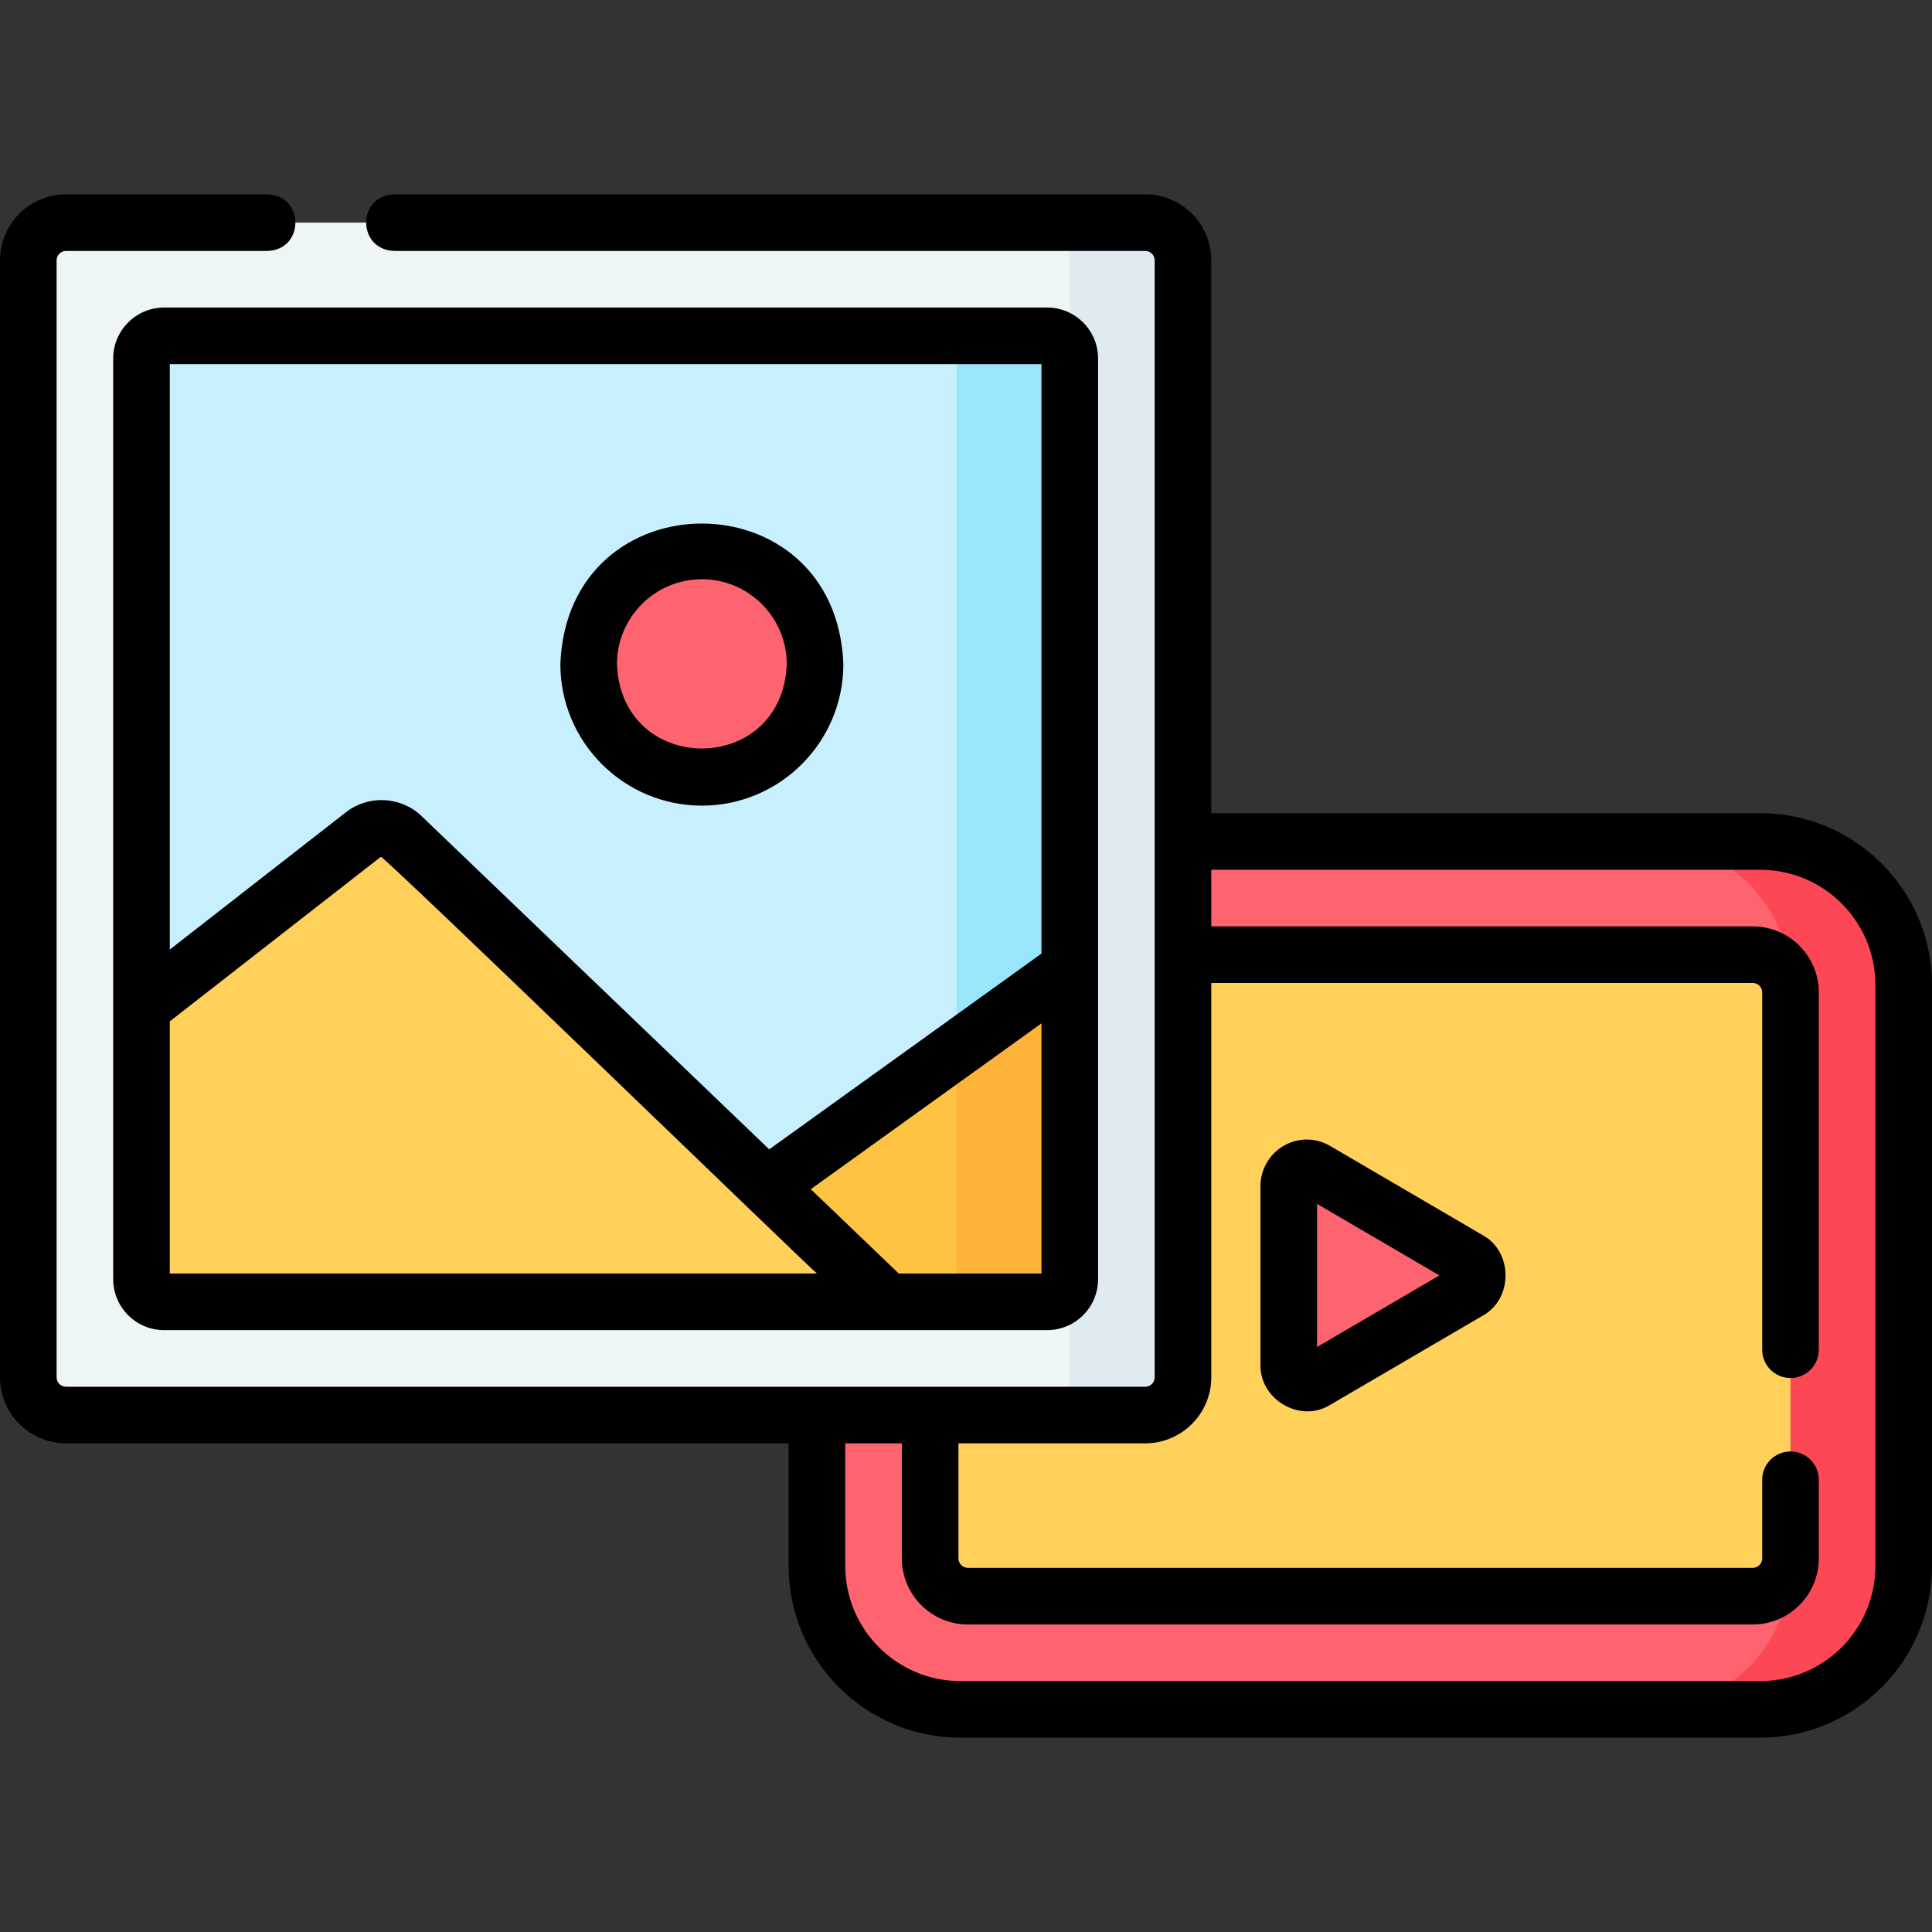
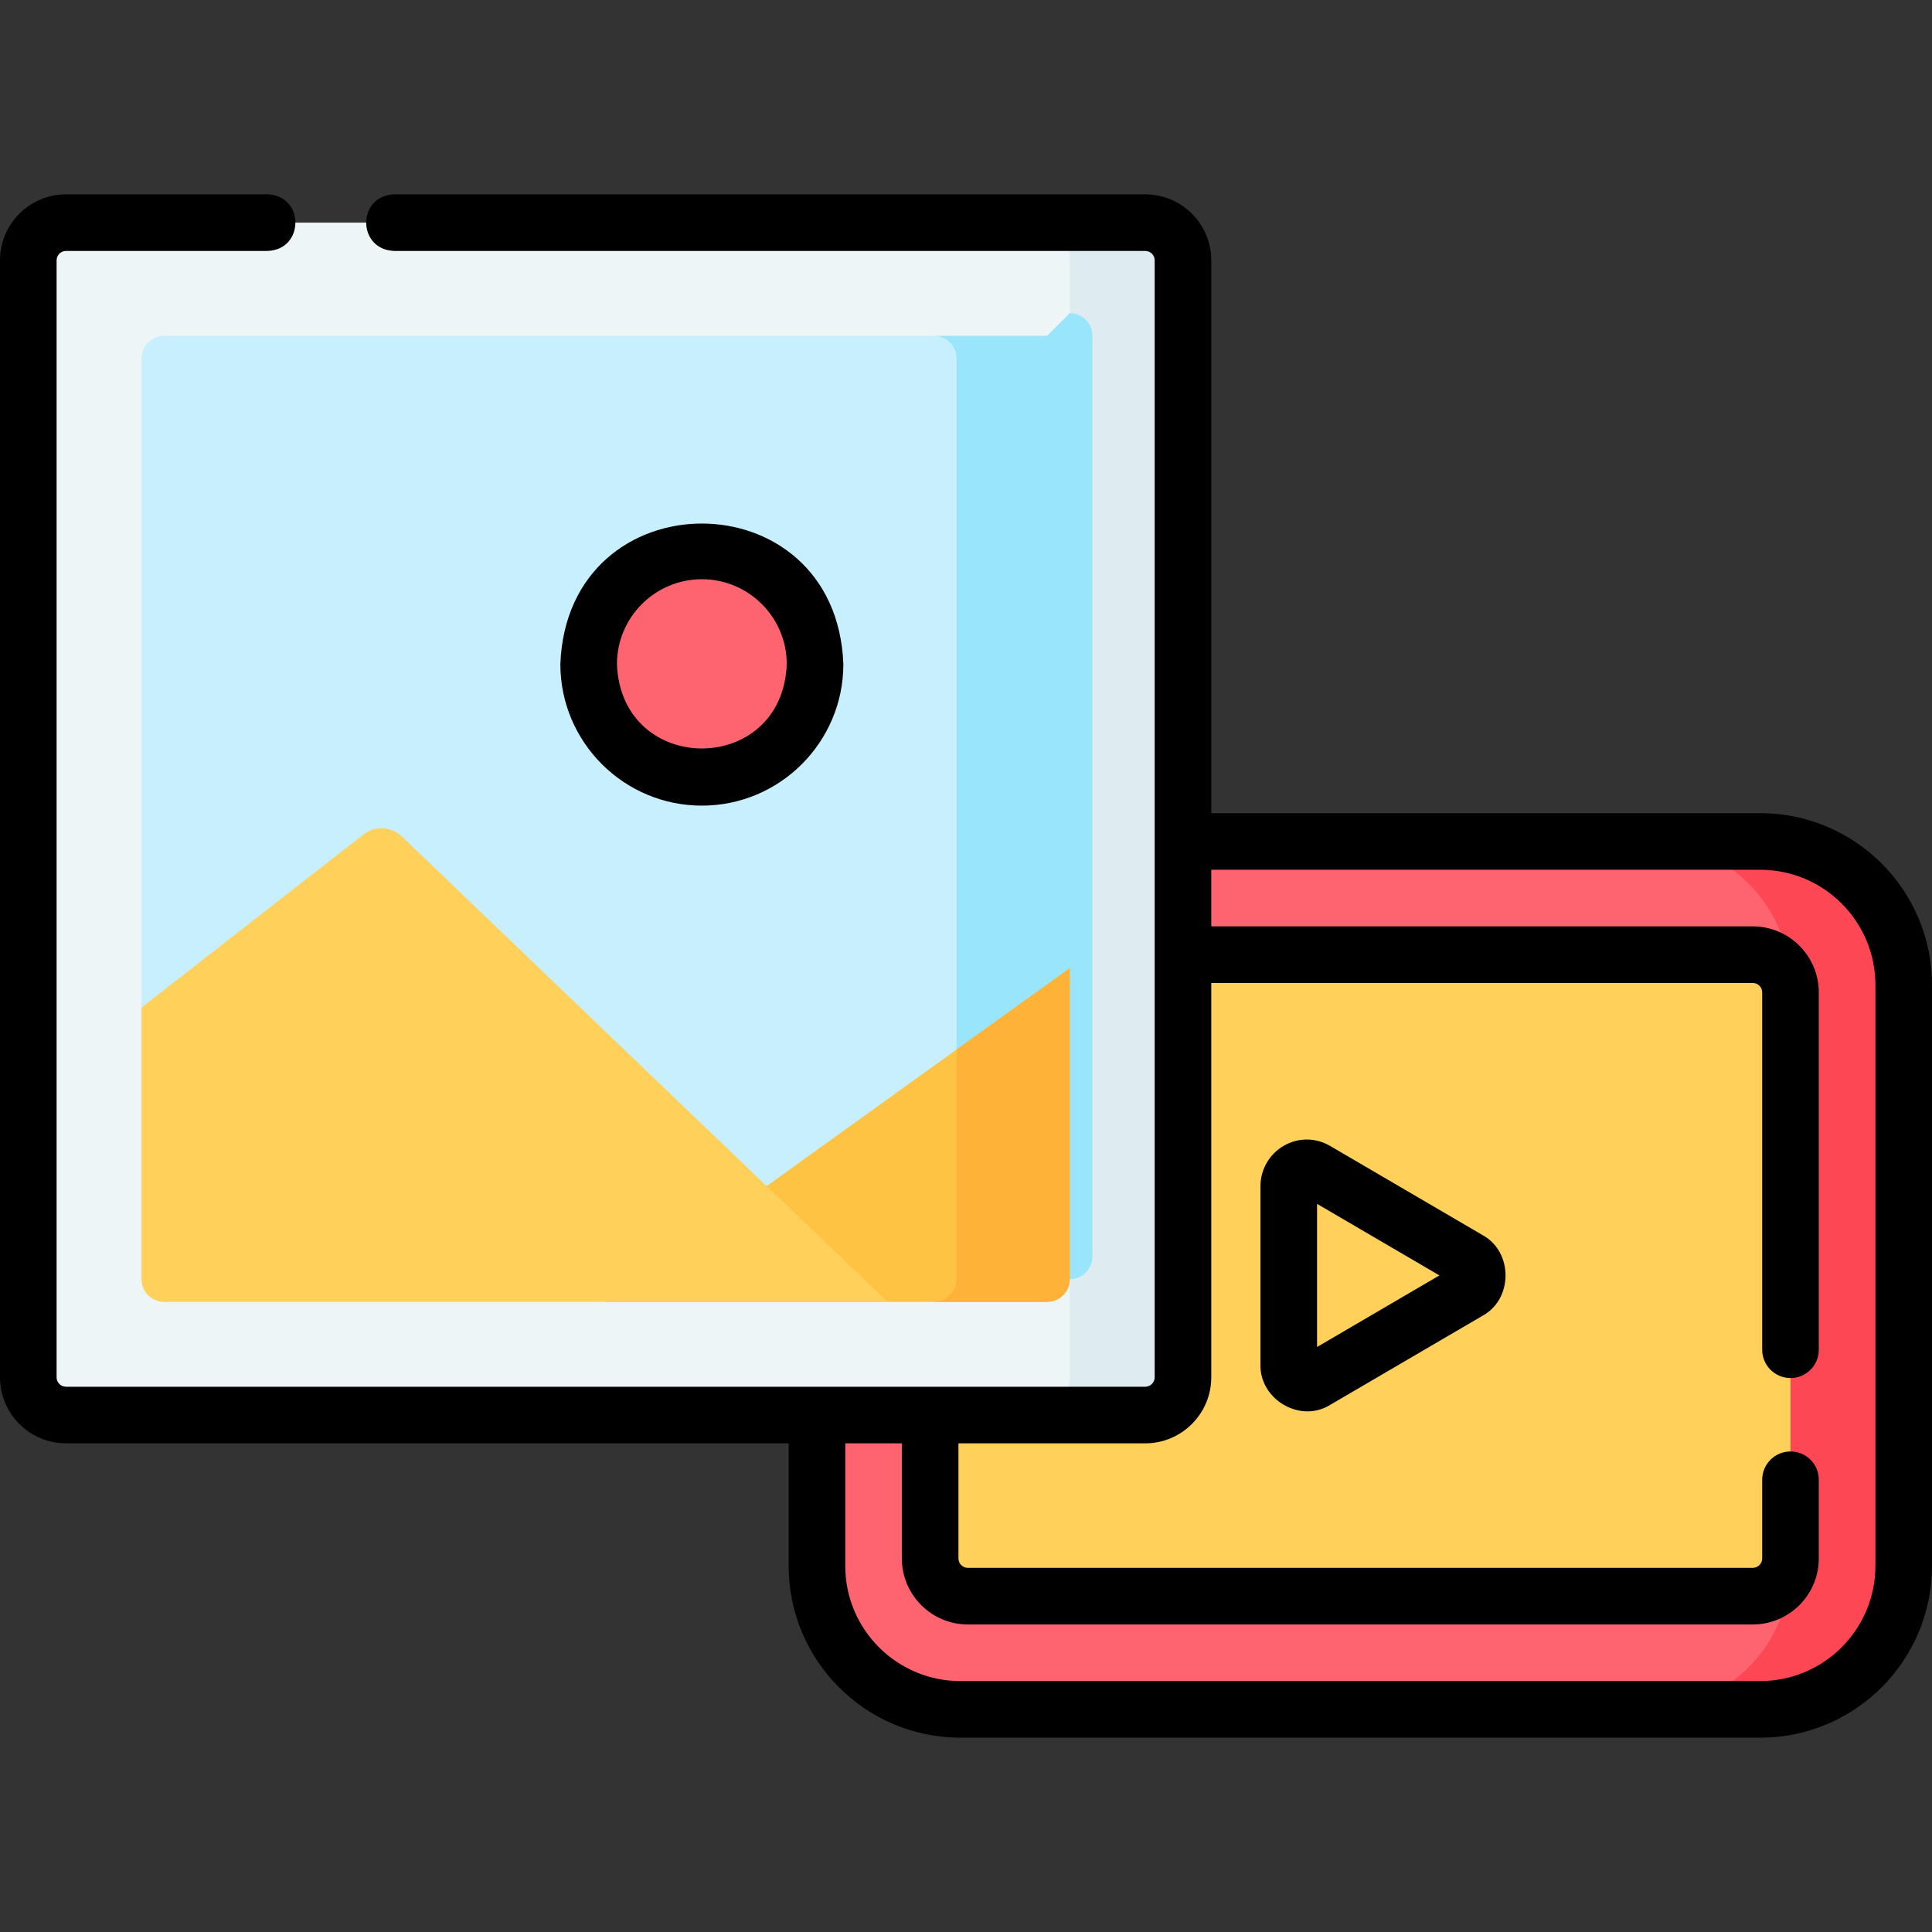
<svg xmlns="http://www.w3.org/2000/svg" id="Layer_1" enable-background="new 0 0 512 512" height="512" viewBox="0 0 512 512" width="512">
  <rect x="0" y="0" width="512" height="512" fill="#333333" stroke="none" />
  <g>
    <path d="m466.5 453h-212c-20.987 0-38-17.013-38-38v-154c0-20.987 17.013-38 38-38h212c20.987 0 38 17.013 38 38v154c0 20.987-17.013 38-38 38z" fill="#fe646f" />
    <path d="m466.5 223h-30c20.987 0 38 17.013 38 38v154c0 20.987-17.013 38-38 38h30c20.987 0 38-17.013 38-38v-154c0-20.987-17.013-38-38-38z" fill="#fd4755" />
    <path d="m246.5 413v-150c0-5.523 4.477-10 10-10h208c5.523 0 10 4.477 10 10v150c0 5.523-4.477 10-10 10h-208c-5.523 0-10-4.477-10-10z" fill="#ffd15b" />
-     <path d="m348.703 365.844 40.444-23.653c3.185-1.863 3.185-6.519 0-8.382l-40.444-23.653c-3.185-1.863-7.167.466-7.167 4.191v47.307c0 3.725 3.981 6.053 7.167 4.19z" fill="#fe646f" />
    <path d="m303.5 375h-286c-5.523 0-10-4.477-10-10v-296c0-5.523 4.477-10 10-10h286c5.523 0 10 4.477 10 10v296c0 5.523-4.477 10-10 10z" fill="#eef5f6" />
    <path d="m303.5 59h-30c5.523 0 10 4.477 10 10v296c0 5.523-4.477 10-10 10h30c5.523 0 10-4.477 10-10v-296c0-5.523-4.477-10-10-10z" fill="#deecf1" />
    <path d="m37.5 339v-244c0-3.314 2.686-6 6-6h234c3.314 0 6 2.686 6 6v244c0 3.314-2.686 6-6 6h-234c-3.314 0-6-2.686-6-6z" fill="#c8effe" />
-     <path d="m277.5 89h-30c3.314 0 6 2.686 6 6v244c0 3.314-2.686 6-6 6h30c3.314 0 6-2.686 6-6v-244c0-3.314-2.686-6-6-6z" fill="#99e6fc" />
+     <path d="m277.5 89h-30c3.314 0 6 2.686 6 6v244h30c3.314 0 6-2.686 6-6v-244c0-3.314-2.686-6-6-6z" fill="#99e6fc" />
    <path d="m160.5 345 123-88.437v82.437c0 3.314-2.686 6-6 6z" fill="#ffc344" />
    <path d="m253.5 278.133v60.867c0 3.314-2.686 6-6 6h30c3.314 0 6-2.686 6-6v-82.437z" fill="#feb237" />
    <circle cx="186" cy="176" fill="#fe646f" r="30" />
    <path d="m235.172 345-128.656-123.324c-2.801-2.685-7.148-2.907-10.208-.521l-58.808 45.845v72c0 3.314 2.686 6 6 6z" fill="#ffd15b" />
    <g>
      <path d="m466.5 215.5h-145.5v-146.5c0-9.649-7.851-17.5-17.5-17.5h-199.013c-9.923.334-9.914 14.679 0 15h199.013c1.378 0 2.5 1.121 2.5 2.5v296c0 1.379-1.122 2.5-2.5 2.5h-286c-1.378 0-2.5-1.121-2.5-2.5v-296c0-1.379 1.122-2.5 2.5-2.5h53.346c9.923-.287 9.894-14.716 0-15h-53.346c-9.649 0-17.5 7.851-17.5 17.5v296c0 9.649 7.851 17.5 17.5 17.5h191.5v32.5c0 25.089 20.411 45.5 45.5 45.5h212c25.089 0 45.5-20.411 45.5-45.5v-154c0-25.089-20.411-45.5-45.5-45.5zm30.5 199.5c0 16.817-13.682 30.5-30.5 30.5h-212c-16.818 0-30.5-13.683-30.5-30.5v-32.5h15v30.5c0 9.649 7.851 17.5 17.5 17.5h208c9.649 0 17.5-7.851 17.5-17.5v-20.846c0-4.143-3.358-7.5-7.5-7.5s-7.5 3.357-7.5 7.5v20.846c0 1.379-1.122 2.5-2.5 2.5h-208c-1.378 0-2.5-1.121-2.5-2.5v-30.5h49.5c9.649 0 17.5-7.851 17.5-17.5v-104.5h143.5c1.378 0 2.5 1.121 2.5 2.5v94.692c0 4.143 3.358 7.5 7.5 7.5s7.5-3.357 7.5-7.5v-94.692c0-9.649-7.851-17.5-17.5-17.5h-143.5v-15h145.5c16.818 0 30.5 13.683 30.5 30.5z" />
      <path d="m392.933 327.335-40.445-23.654c-3.83-2.238-8.413-2.258-12.261-.051-3.819 2.191-6.192 6.298-6.192 10.717v47.307c-.209 9.237 10.548 15.578 18.453 10.666 0 0 0 0 0-.001l40.445-23.653c8.064-4.432 8.065-16.901 0-21.331zm-43.897 29.627v-37.924l32.422 18.962z" />
-       <path d="m30 95v244c0 7.444 6.056 13.5 13.5 13.5h234c7.444 0 13.5-6.056 13.5-13.5v-244c0-7.444-6.056-13.5-13.5-13.5h-234c-7.444 0-13.5 6.056-13.5 13.5zm15 242.5v-66.837l55.919-43.594c.576-.573 115.162 110.425 115.59 110.431zm193.186 0-23.318-22.352 61.132-43.954v66.306zm37.814-241v156.218l-72.146 51.873-92.148-88.329c-5.452-5.227-14.054-5.665-20.009-1.022l-46.697 36.403v-155.143z" />
      <path d="m186 213.5c20.678 0 37.5-16.822 37.5-37.5-1.885-49.681-73.123-49.667-75 0 0 20.678 16.822 37.5 37.5 37.5zm0-60c12.407 0 22.5 10.094 22.5 22.5-1.131 29.808-43.873 29.8-45 0 0-12.406 10.093-22.5 22.5-22.5z" />
    </g>
  </g>
</svg>